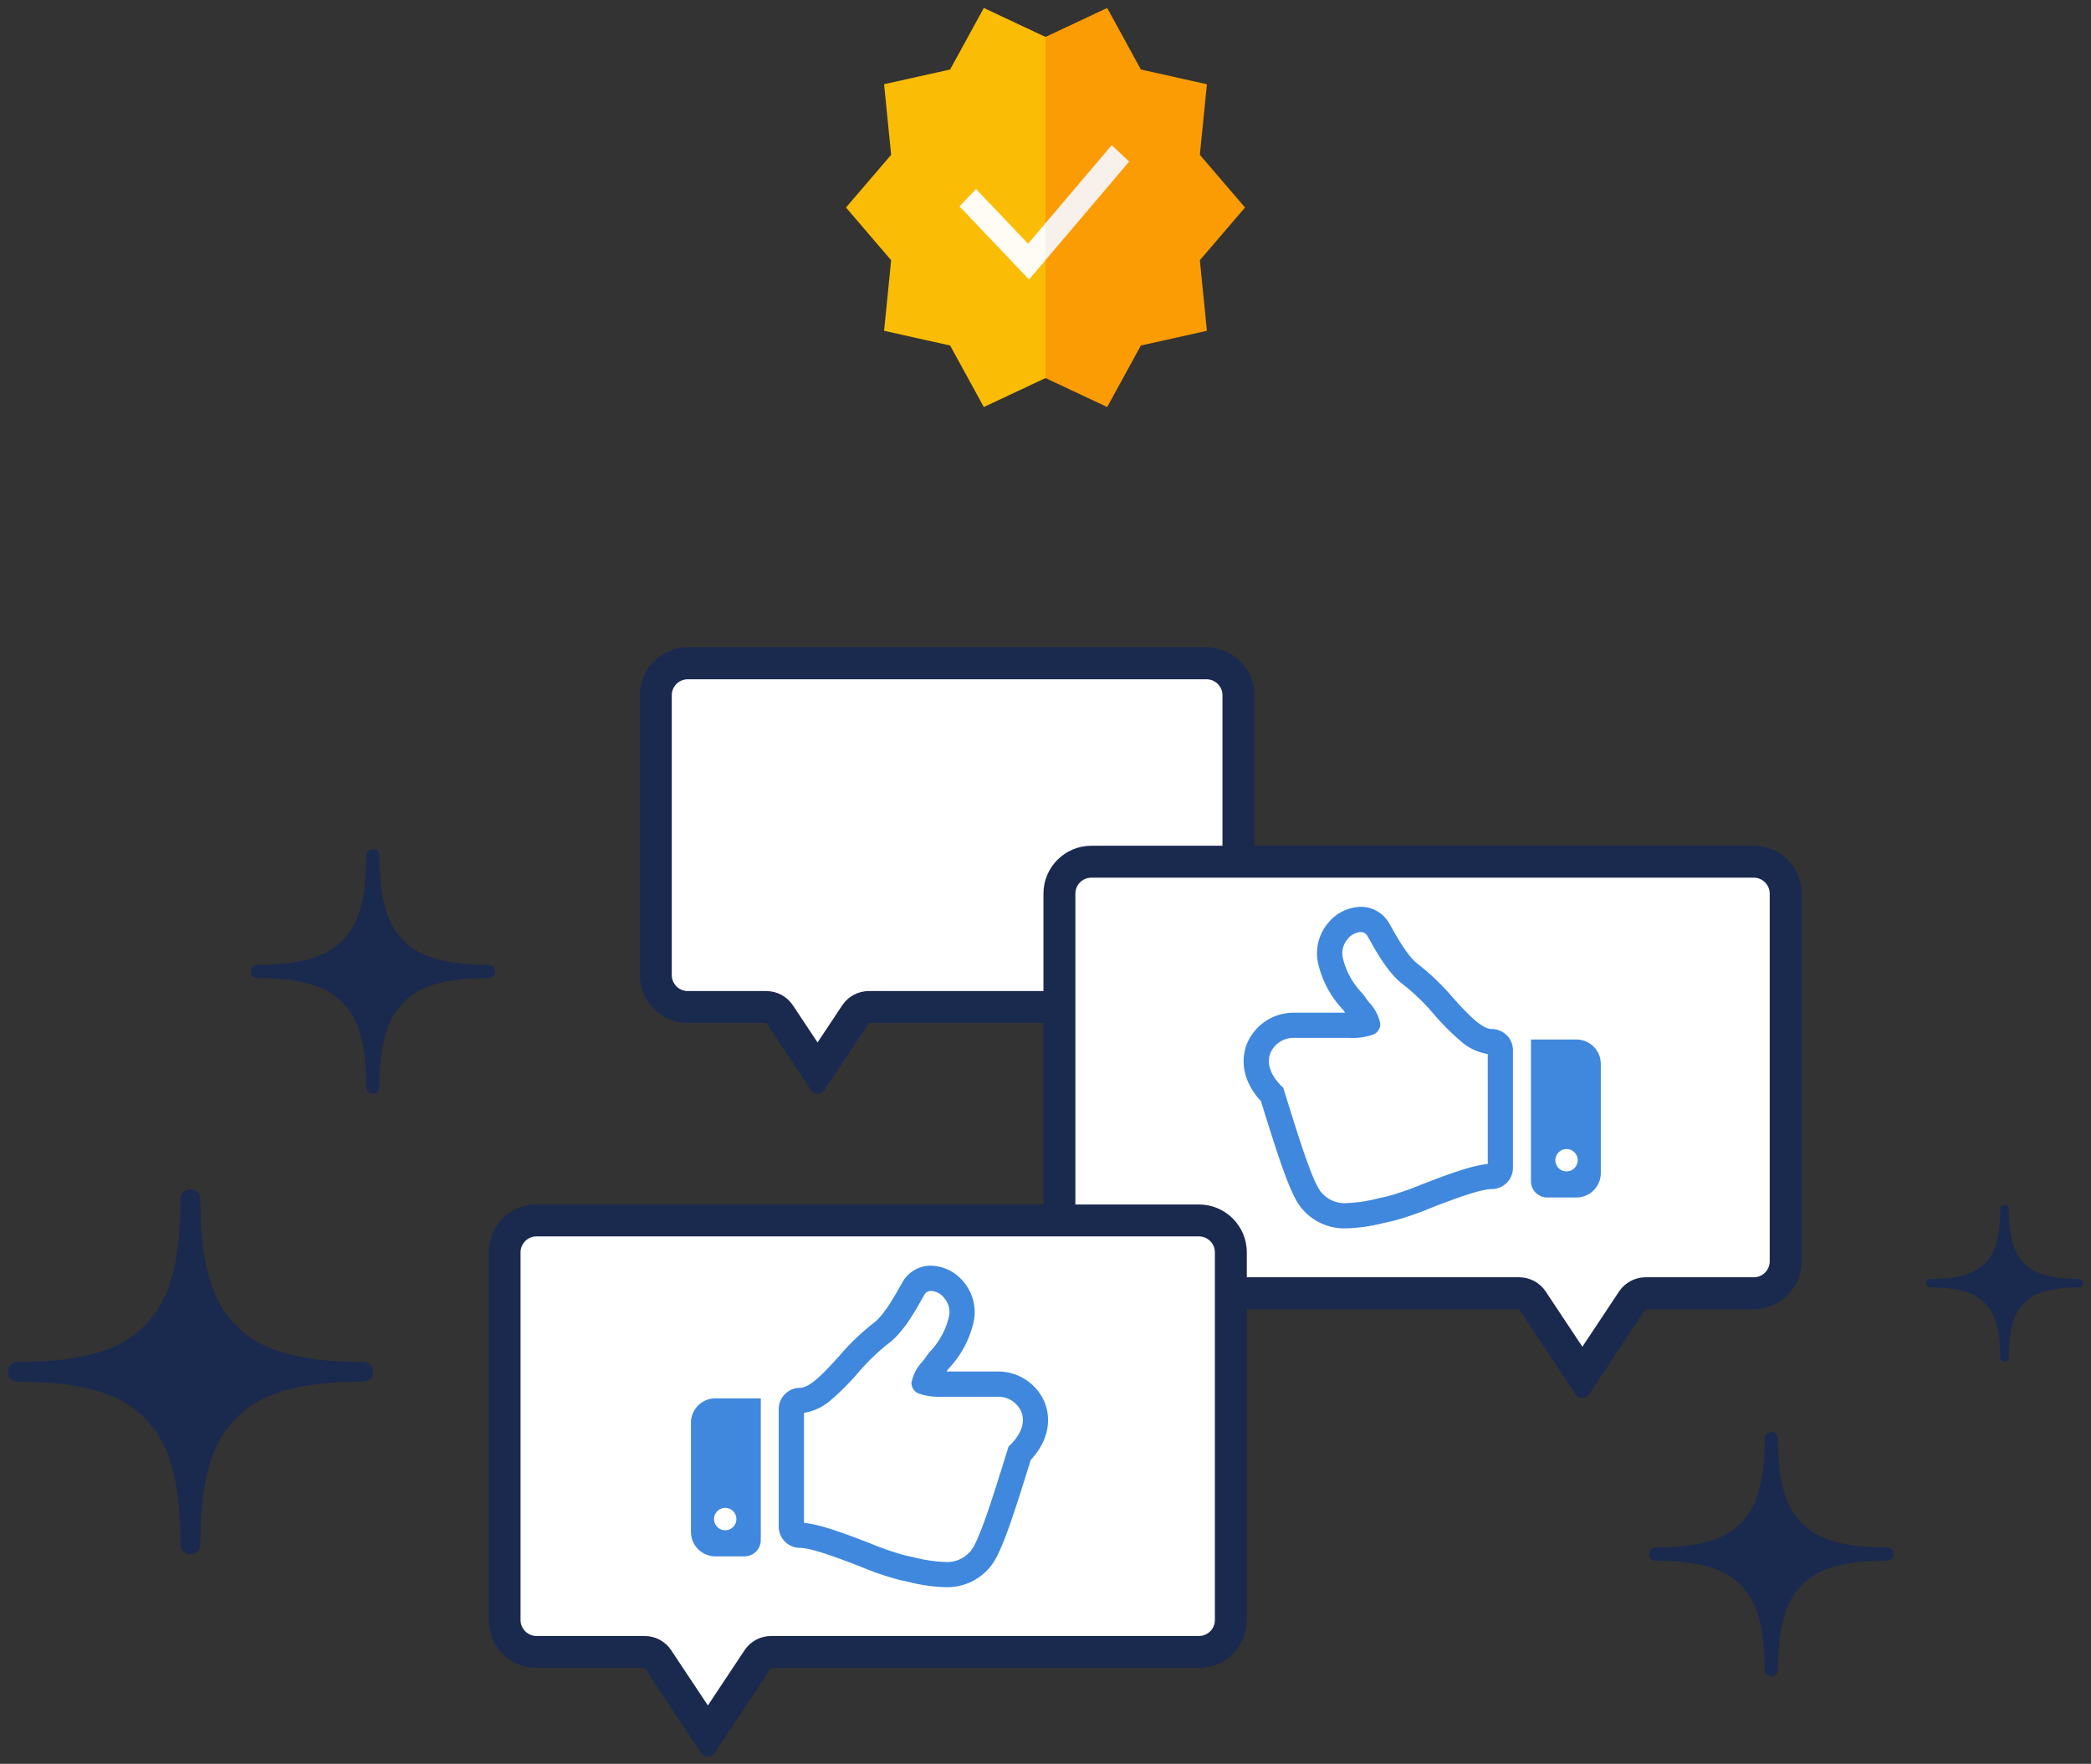
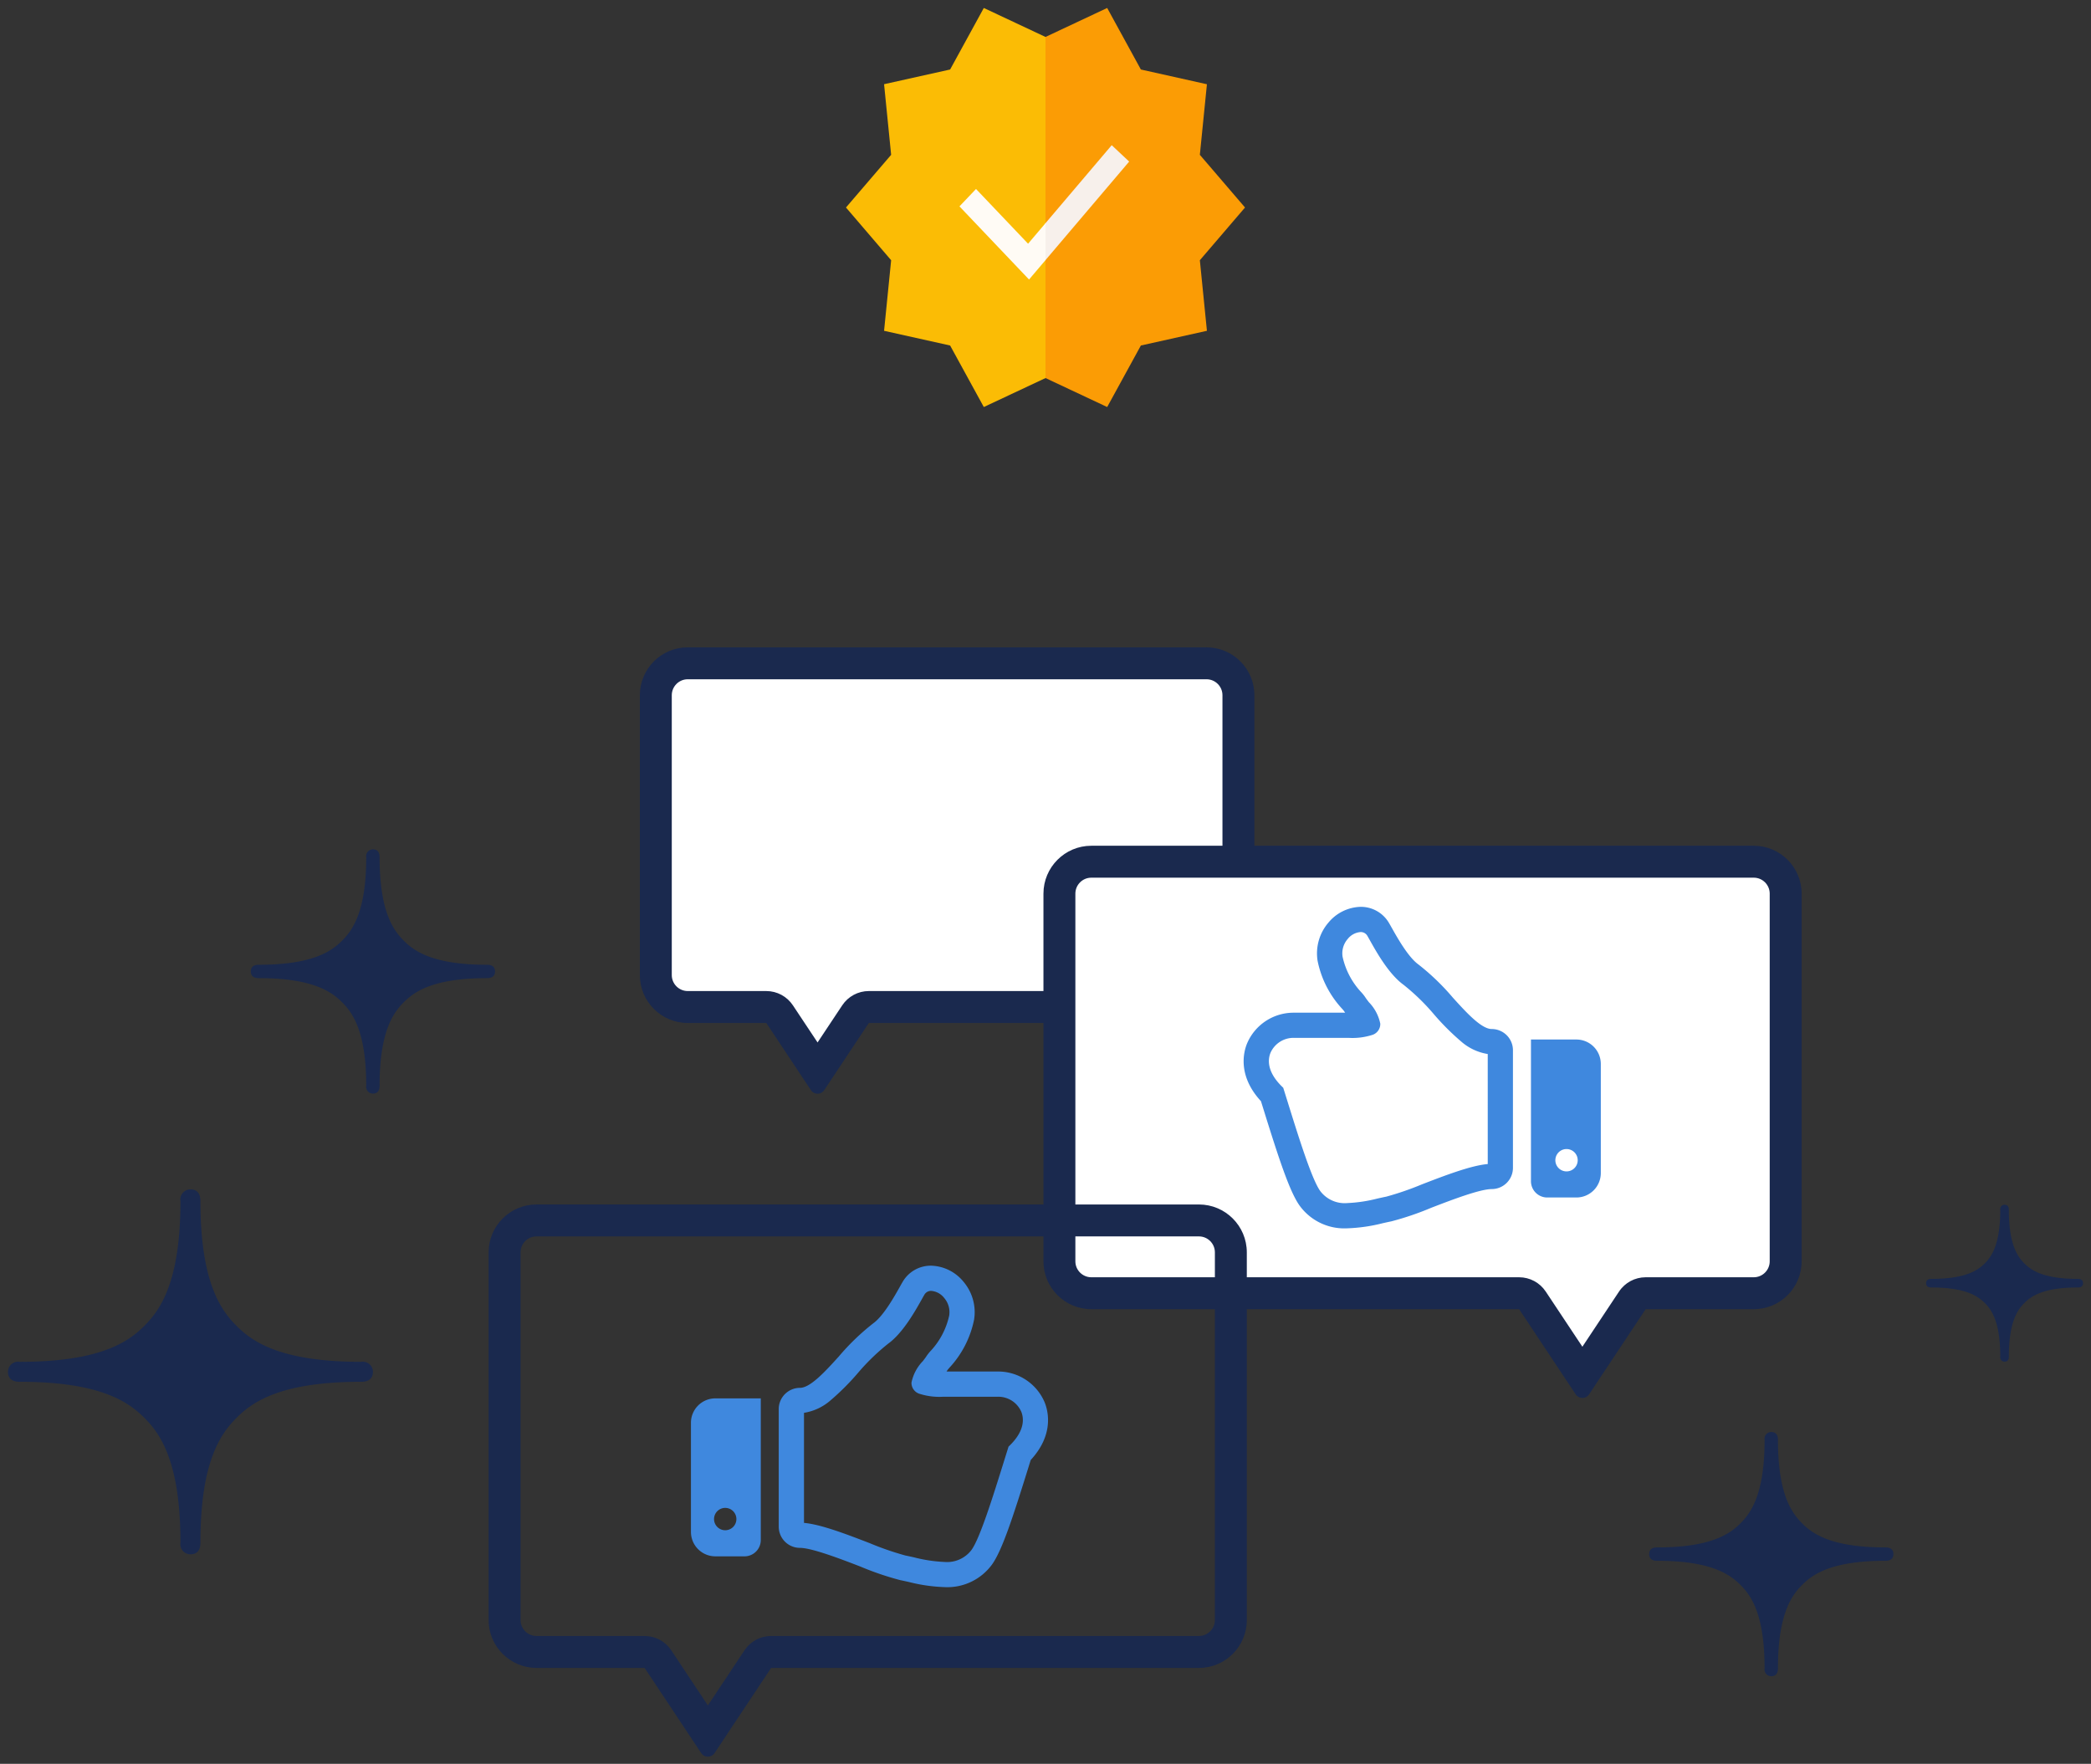
<svg xmlns="http://www.w3.org/2000/svg" width="262" height="221" viewBox="0 0 262 221">
  <rect x="0" y="0" width="262" height="221" fill="#333333" stroke="none" />
  <defs>
    <clipPath id="clip-path">
      <rect id="長方形_14629" data-name="長方形 14629" width="262" height="221" transform="translate(155 3170)" fill="rgba(61,101,177,0.3)" stroke="#707070" stroke-width="1" />
    </clipPath>
  </defs>
  <g id="マスクグループ_81" data-name="マスクグループ 81" transform="translate(-155 -3170)" clip-path="url(#clip-path)">
    <g id="グループ_20300" data-name="グループ 20300" transform="translate(0 -7)">
      <g id="コンポーネント_42_1" data-name="コンポーネント 42 – 1" transform="translate(261 3178)">
        <path id="パス_53726" data-name="パス 53726" d="M254.089,0l-7.726,3.63L245.32,25l1.043,21.37L254.089,50l4.221-7.709,8.276-1.842-.886-8.843L271.36,25,265.7,18.4l.886-8.843L258.31,7.71Z" transform="translate(-221.36 -0.001)" fill="#fb9c05" />
        <path id="パス_53727" data-name="パス 53727" d="M17.27,0,13.049,7.71,4.773,9.552,5.659,18.4,0,25l5.66,6.606L4.773,40.45l8.276,1.842L17.27,50,25,46.371V3.631Z" transform="translate(0 -0.001)" fill="#fbbc05" />
        <path id="パス_53728" data-name="パス 53728" d="M256.843,169.546l-2.188-2.053-8.291,9.765-1.043,2.427,1.043,2.2Z" transform="translate(-221.359 -150.301)" fill="#f7f0eb" />
        <path id="パス_53729" data-name="パス 53729" d="M147.6,220.928l-2.074,2.18,8.719,9.166,2.068-2.436v-4.63l-2.189,2.578Z" transform="translate(-131.307 -198.25)" fill="#fffbf5" />
      </g>
      <g id="グループ_20051" data-name="グループ 20051" transform="translate(16)">
        <g id="合体_211" data-name="合体 211" transform="translate(296.173 3314.04) rotate(180)" fill="#fff" stroke-linecap="round" stroke-linejoin="round">
          <path d="M 71 53.93 L 6 53.93 C 3.795 53.93 2 52.135 2 49.93 L 2 14.865 C 2 12.66 3.795 10.865 6 10.865 L 48.309 10.865 L 49.382 10.865 L 49.975 9.972 L 54.733 2.808 L 59.491 9.972 L 60.085 10.865 L 61.157 10.865 L 71 10.865 C 73.206 10.865 75 12.66 75 14.865 L 75 49.93 C 75 52.135 73.206 53.93 71 53.93 Z" stroke="none" />
          <path d="M 71 51.93 C 72.103 51.93 73 51.033 73 49.93 L 73 14.865 C 73 13.762 72.103 12.865 71 12.865 L 61.157 12.865 C 59.818 12.865 58.567 12.194 57.825 11.078 L 54.733 6.423 L 51.641 11.078 C 50.9 12.194 49.649 12.865 48.309 12.865 L 6 12.865 C 4.897 12.865 4 13.762 4 14.865 L 4 49.93 C 4 51.033 4.897 51.93 6 51.93 L 71 51.93 M 71 55.93 L 6 55.93 C 2.687 55.93 2.178955128329108e-06 53.244 2.178955128329108e-06 49.93 L 2.178955128329108e-06 14.865 C 2.178955128329108e-06 11.551 2.687 8.865 6 8.865 L 48.309 8.865 L 53.9 0.447 C 54.296 -0.149 55.171 -0.148 55.566 0.447 L 61.157 8.865 L 71 8.865 C 74.314 8.865 77 11.551 77 14.865 L 77 49.93 C 77 53.244 74.314 55.93 71 55.93 Z" stroke="none" fill="#1a294e" />
        </g>
        <g id="合体_210" data-name="合体 210" transform="translate(269.743 3282.97)" fill="#fff" stroke-linecap="round" stroke-linejoin="round">
          <path d="M 67.528 66.386 L 61.268 56.961 L 60.674 56.067 L 59.602 56.067 L 6 56.067 C 3.795 56.067 2 54.273 2 52.067 L 2 6 C 2 3.795 3.795 2 6 2 L 89 2 C 91.206 2 93 3.795 93 6 L 93 52.067 C 93 54.273 91.206 56.067 89 56.067 L 75.454 56.067 L 74.382 56.067 L 73.788 56.961 L 67.528 66.386 Z" stroke="none" />
          <path d="M 67.528 62.771 L 72.122 55.854 C 72.864 54.738 74.115 54.067 75.454 54.067 L 89 54.067 C 90.103 54.067 91 53.17 91 52.067 L 91 6 C 91 4.897 90.103 4 89 4 L 6 4 C 4.897 4 4 4.897 4 6 L 4 52.067 C 4 53.17 4.897 54.067 6 54.067 L 59.602 54.067 C 60.942 54.067 62.192 54.738 62.934 55.854 L 67.528 62.771 M 67.528 69.193 C 67.21 69.193 66.893 69.044 66.695 68.747 L 59.602 58.067 L 6 58.067 C 2.687 58.067 2.178955128329108e-06 55.381 2.178955128329108e-06 52.067 L 2.178955128329108e-06 6 C 2.178955128329108e-06 2.687 2.687 -1.050274136105145e-06 6 -1.050274136105145e-06 L 89 -1.050274136105145e-06 C 92.314 -1.050274136105145e-06 95 2.687 95 6 L 95 52.067 C 95 55.381 92.314 58.067 89 58.067 L 75.454 58.067 L 68.361 68.747 C 68.163 69.044 67.846 69.193 67.528 69.193 Z" stroke="none" fill="#1a294e" />
        </g>
        <g id="イイネの手のフリーアイコン" transform="translate(294.833 3290.624)">
          <path id="パス_57707" data-name="パス 57707" d="M133.558,45.549a5.823,5.823,0,0,1,5.4-3.554H145.8c.217,0,.41,0,.583-.008l-.144-.19c-.235-.308-.425-.554-.575-.794-.059-.08-.146-.177-.247-.3a11.992,11.992,0,0,1-2.984-5.8,5.408,5.408,0,0,1,1.241-4.365,4.919,4.919,0,0,1,3.639-1.805,3.586,3.586,0,0,1,3.156,1.812c.1.167.219.381.356.628.674,1.2,2.074,3.692,3.428,4.672a29,29,0,0,1,4.256,4.1c1.827,2.015,3.717,4.1,5.242,4.1A2.159,2.159,0,0,1,165.91,46.2V60.938a2.158,2.158,0,0,1-2.158,2.159c-1.587,0-5.165,1.377-7.776,2.385a36.7,36.7,0,0,1-4.9,1.67c-.344.069-.7.149-1.064.228a20.418,20.418,0,0,1-4.367.633,6.446,6.446,0,0,1-5.513-2.578c-1.227-1.665-2.629-5.99-4.478-11.92-.126-.406-.251-.806-.371-1.192C132.479,49.341,133.129,46.615,133.558,45.549Zm3.627,5.629c1.472,4.681,3.432,11.279,4.685,12.979a4.356,4.356,0,0,0,3.774,1.7,26.494,26.494,0,0,0,5.007-.82c2.583-.517,9.88-4.1,13.1-4.1V46.2c-3.909,0-7.011-5.9-10.762-8.607-2.021-1.462-3.715-4.822-4.38-5.955a1.445,1.445,0,0,0-1.3-.749,3.172,3.172,0,0,0-2.748,3.671c.45,2.807,2.583,4.718,2.921,5.278s1.8,2.135,1.8,3.033c0,.787-.56,1.28-3.482,1.28h-6.845C136.03,44.154,133.451,47.593,137.185,51.178Z" transform="translate(-132.672 -28.234)" fill="#3f88de" />
          <path id="パス_57707_-_アウトライン" data-name="パス 57707 - アウトライン" d="M147.313,28.234a4.075,4.075,0,0,1,3.587,2.058c.1.169.22.383.358.63l.011.019c.655,1.164,2.018,3.587,3.279,4.5a29.319,29.319,0,0,1,4.333,4.17c1.672,1.843,3.566,3.933,4.871,3.933A2.661,2.661,0,0,1,166.41,46.2V60.938a2.661,2.661,0,0,1-2.658,2.659c-1.5,0-5.169,1.415-7.6,2.351a36.7,36.7,0,0,1-4.982,1.694c-.272.054-.547.115-.839.179l-.217.048a20.756,20.756,0,0,1-4.474.645,6.921,6.921,0,0,1-5.916-2.781c-1.274-1.729-2.63-5.9-4.552-12.068q-.123-.4-.243-.781l-.095-.3c-2.919-3.172-2.2-6.1-1.745-7.219a6.326,6.326,0,0,1,5.862-3.867h6.435c-.049-.07-.1-.139-.139-.208-.031-.04-.074-.09-.123-.148l-.1-.115a12.438,12.438,0,0,1-3.094-6.04,5.905,5.905,0,0,1,1.354-4.769A5.423,5.423,0,0,1,147.313,28.234Zm-1.669,39.28a19.992,19.992,0,0,0,4.258-.621l.217-.048c.3-.065.577-.127.857-.183a37.037,37.037,0,0,0,4.818-1.647c2.645-1.02,6.269-2.418,7.956-2.418a1.66,1.66,0,0,0,1.658-1.659V46.2a1.66,1.66,0,0,0-1.658-1.659c-1.748,0-3.625-2.07-5.612-4.261a28.586,28.586,0,0,0-4.179-4.031c-1.439-1.041-2.874-3.593-3.564-4.819l-.013-.022c-.134-.24-.25-.448-.345-.607a3.1,3.1,0,0,0-2.726-1.568,4.414,4.414,0,0,0-3.258,1.63,4.907,4.907,0,0,0-1.128,3.962,11.538,11.538,0,0,0,2.872,5.555l.093.111c.066.078.123.145.173.212l.024.035c.126.2.29.416.5.687l.052.068.087.114.644.849-.968.031c-.179.006-.375.008-.6.008h-6.845a5.318,5.318,0,0,0-4.935,3.241c-1.15,2.853.753,5.318,1.625,6.245l.079.084.162.521c.08.257.162.518.243.782,1.834,5.883,3.223,10.172,4.4,11.771A5.972,5.972,0,0,0,145.644,67.514Zm1.669-37.122a1.94,1.94,0,0,1,1.727,1c.094.16.206.359.335.59.787,1.4,2.252,4.016,3.907,5.213a27.789,27.789,0,0,1,4,3.87c2.165,2.387,4.211,4.641,6.471,4.641h.5V61.438h-.5c-1.894,0-5.487,1.383-8.373,2.495a36.227,36.227,0,0,1-4.629,1.592c-.347.07-.7.149-1.083.233a19.256,19.256,0,0,1-4.022.6,4.811,4.811,0,0,1-4.177-1.9c-1.156-1.569-2.787-6.8-4.226-11.418-.17-.545-.336-1.077-.5-1.587-1.718-1.7-2.32-3.615-1.65-5.279a4.153,4.153,0,0,1,3.861-2.515H145.8a7.615,7.615,0,0,0,2.636-.3c.322-.141.346-.281.346-.477a5.878,5.878,0,0,0-1.224-2.081,8.511,8.511,0,0,1-.5-.7,5.783,5.783,0,0,0-.372-.462,10.342,10.342,0,0,1-2.613-4.993,3.753,3.753,0,0,1,.866-3.028A3.25,3.25,0,0,1,147.313,30.392Zm15.938,16.282a6.64,6.64,0,0,1-3.337-1.573,31.093,31.093,0,0,1-3.375-3.368A27.1,27.1,0,0,0,152.7,38c-1.834-1.327-3.369-4.064-4.193-5.534-.127-.226-.236-.422-.325-.573a.95.95,0,0,0-.865-.5,2.282,2.282,0,0,0-1.615.871,2.732,2.732,0,0,0-.639,2.221,9.46,9.46,0,0,0,2.389,4.5,5.382,5.382,0,0,1,.466.595c.077.13.253.359.439.6a5.427,5.427,0,0,1,1.43,2.69,1.432,1.432,0,0,1-.945,1.393,8.141,8.141,0,0,1-3.038.387h-6.845a3.145,3.145,0,0,0-2.933,1.888c-.306.762-.518,2.33,1.508,4.275l.092.089.038.122c.172.547.351,1.121.534,1.71,1.345,4.317,3.02,9.689,4.077,11.123a3.83,3.83,0,0,0,3.372,1.494,18.237,18.237,0,0,0,3.806-.573c.383-.085.745-.165,1.1-.237A36.809,36.809,0,0,0,155.019,63c2.881-1.109,6.116-2.355,8.233-2.539Z" transform="translate(-132.672 -28.234)" fill="#3f88de" />
          <path id="パス_57708" data-name="パス 57708" d="M8.751,218.388v13.673a3.06,3.06,0,0,1-3.06,3.06H2.041A2.04,2.04,0,0,1,0,233.08V215.328h5.69A3.059,3.059,0,0,1,8.751,218.388Zm-4.3,10.663a1.4,1.4,0,1,0,1.406,1.4A1.4,1.4,0,0,0,4.447,229.051Z" transform="translate(35.995 -198.703)" fill="#3f88de" />
        </g>
        <g id="合体_209" data-name="合体 209" transform="translate(295.224 3397.11) rotate(180)" fill="#fff" stroke-linecap="round" stroke-linejoin="round">
-           <path d="M 89 67.193 L 6 67.193 C 3.795 67.193 2 65.399 2 63.194 L 2 17.126 C 2 14.92 3.795 13.126 6 13.126 L 59.602 13.126 L 60.675 13.126 L 61.268 12.232 L 67.528 2.808 L 73.788 12.232 L 74.381 13.126 L 75.454 13.126 L 89 13.126 C 91.206 13.126 93 14.92 93 17.126 L 93 63.194 C 93 65.399 91.206 67.193 89 67.193 Z" stroke="none" />
          <path d="M 89 65.193 C 90.103 65.193 91 64.296 91 63.193 L 91 17.126 C 91 16.023 90.103 15.126 89 15.126 L 75.454 15.126 C 74.114 15.126 72.863 14.455 72.122 13.339 L 67.528 6.423 L 62.934 13.339 C 62.193 14.455 60.942 15.126 59.602 15.126 L 6 15.126 C 4.897 15.126 4 16.023 4 17.126 L 4 63.193 C 4 64.296 4.897 65.193 6 65.193 L 89 65.193 M 89 69.193 L 6 69.193 C 2.687 69.193 2.178955128329108e-06 66.506 2.178955128329108e-06 63.193 L 2.178955128329108e-06 17.126 C 2.178955128329108e-06 13.812 2.687 11.126 6 11.126 L 59.602 11.126 L 66.695 0.447 C 67.09 -0.148 67.965 -0.148 68.361 0.447 L 75.454 11.126 L 89 11.126 C 92.314 11.126 95 13.812 95 17.126 L 95 63.193 C 95 66.506 92.314 69.193 89 69.193 Z" stroke="none" fill="#1a294e" />
        </g>
        <g id="イイネの手のフリーアイコン-2" data-name="イイネの手のフリーアイコン" transform="translate(225.576 3335.586)">
          <path id="パス_57707-2" data-name="パス 57707" d="M165.523,45.549a5.823,5.823,0,0,0-5.4-3.554H153.28c-.217,0-.41,0-.583-.008l.144-.19c.235-.308.425-.554.575-.794.059-.08.146-.177.247-.3a11.992,11.992,0,0,0,2.984-5.8,5.408,5.408,0,0,0-1.241-4.365,4.919,4.919,0,0,0-3.639-1.805,3.586,3.586,0,0,0-3.156,1.812c-.1.167-.219.381-.356.628-.674,1.2-2.074,3.692-3.428,4.672a29,29,0,0,0-4.256,4.1c-1.827,2.015-3.717,4.1-5.242,4.1a2.159,2.159,0,0,0-2.158,2.159V60.938A2.158,2.158,0,0,0,135.33,63.1c1.587,0,5.165,1.377,7.776,2.385a36.7,36.7,0,0,0,4.9,1.67c.344.069.7.149,1.064.228a20.418,20.418,0,0,0,4.367.633,6.446,6.446,0,0,0,5.513-2.578c1.227-1.665,2.629-5.99,4.478-11.92.126-.406.251-.806.371-1.192C166.6,49.341,165.953,46.615,165.523,45.549ZM161.9,51.178c-1.472,4.681-3.432,11.279-4.685,12.979a4.356,4.356,0,0,1-3.774,1.7,26.494,26.494,0,0,1-5.007-.82c-2.583-.517-9.88-4.1-13.1-4.1V46.2c3.909,0,7.011-5.9,10.762-8.607,2.021-1.462,3.715-4.822,4.38-5.955a1.445,1.445,0,0,1,1.3-.749,3.172,3.172,0,0,1,2.748,3.671c-.45,2.807-2.583,4.718-2.921,5.278s-1.8,2.135-1.8,3.033c0,.787.56,1.28,3.482,1.28h6.845C163.051,44.154,165.63,47.593,161.9,51.178Z" transform="translate(-121.664 -28.234)" fill="#3f88de" />
          <path id="パス_57707_-_アウトライン-2" data-name="パス 57707 - アウトライン" d="M151.768,28.234a5.423,5.423,0,0,1,4.02,1.981,5.906,5.906,0,0,1,1.354,4.769,12.444,12.444,0,0,1-3.1,6.043l-.094.111c-.049.058-.092.109-.123.148-.044.069-.09.138-.139.208h6.435a6.326,6.326,0,0,1,5.862,3.867c.451,1.118,1.175,4.047-1.745,7.218l-.095.3c-.08.256-.161.516-.242.779-1.923,6.169-3.278,10.34-4.553,12.069a6.921,6.921,0,0,1-5.916,2.781,20.763,20.763,0,0,1-4.475-.645l-.214-.047c-.292-.064-.568-.125-.84-.179a36.692,36.692,0,0,1-4.982-1.694c-2.427-.936-6.1-2.351-7.6-2.351a2.661,2.661,0,0,1-2.658-2.659V46.2a2.661,2.661,0,0,1,2.658-2.659c1.305,0,3.2-2.089,4.871-3.933a29.32,29.32,0,0,1,4.334-4.17c1.26-.912,2.623-3.335,3.278-4.5l.009-.017c.138-.248.258-.462.361-.635A4.074,4.074,0,0,1,151.768,28.234Zm1.669,39.28a5.971,5.971,0,0,0,5.11-2.374c1.179-1.6,2.569-5.889,4.4-11.773.081-.263.163-.524.243-.781l.162-.521.079-.084c.872-.927,2.775-3.392,1.625-6.245a5.318,5.318,0,0,0-4.935-3.241H153.28c-.224,0-.42,0-.6-.008l-.968-.03.644-.848.089-.117.051-.066c.207-.271.37-.485.5-.687l.024-.035c.049-.066.107-.134.173-.212l.091-.108a11.544,11.544,0,0,0,2.875-5.559,4.907,4.907,0,0,0-1.128-3.962,4.414,4.414,0,0,0-3.258-1.63,3.1,3.1,0,0,0-2.725,1.566c-.1.162-.213.371-.347.612l-.011.02c-.69,1.226-2.125,3.778-3.564,4.819a28.589,28.589,0,0,0-4.179,4.032c-1.987,2.191-3.864,4.261-5.612,4.261a1.66,1.66,0,0,0-1.658,1.659V60.938A1.66,1.66,0,0,0,135.33,62.6c1.687,0,5.311,1.4,7.956,2.418a37.031,37.031,0,0,0,4.819,1.647c.281.056.561.118.858.183l.214.047A20,20,0,0,0,153.437,67.514Zm-1.669-37.122a3.25,3.25,0,0,1,2.376,1.223,3.753,3.753,0,0,1,.866,3.028,10.342,10.342,0,0,1-2.613,4.993,5.726,5.726,0,0,0-.373.464,8.532,8.532,0,0,1-.5.694,5.879,5.879,0,0,0-1.224,2.081c0,.2.024.336.346.477a7.615,7.615,0,0,0,2.636.3h6.845a4.153,4.153,0,0,1,3.861,2.515c.67,1.665.068,3.583-1.65,5.279-.16.51-.326,1.042-.5,1.587-1.439,4.617-3.07,9.849-4.226,11.418a4.811,4.811,0,0,1-4.177,1.9,19.256,19.256,0,0,1-4.022-.6c-.378-.084-.735-.163-1.083-.233a36.236,36.236,0,0,1-4.629-1.592c-2.887-1.112-6.479-2.495-8.373-2.495h-.5V45.7h.5c2.26,0,4.305-2.255,6.471-4.641a27.79,27.79,0,0,1,4-3.871c1.655-1.2,3.12-3.809,3.907-5.213.13-.231.241-.43.335-.59A1.94,1.94,0,0,1,151.768,30.392Zm1.669,34.963a3.83,3.83,0,0,0,3.371-1.494c1.057-1.434,2.732-6.806,4.077-11.123.184-.589.362-1.162.534-1.71l.038-.122.092-.089c2.026-1.945,1.814-3.513,1.508-4.275a3.145,3.145,0,0,0-2.933-1.888H153.28a8.141,8.141,0,0,1-3.038-.387,1.432,1.432,0,0,1-.945-1.393,5.427,5.427,0,0,1,1.43-2.69c.186-.243.362-.472.438-.6a5.367,5.367,0,0,1,.467-.6,9.46,9.46,0,0,0,2.389-4.5,2.732,2.732,0,0,0-.639-2.221,2.282,2.282,0,0,0-1.615-.871.95.95,0,0,0-.865.5c-.089.151-.2.346-.325.572-.825,1.47-2.36,4.208-4.193,5.534a27.1,27.1,0,0,0-3.844,3.732,31.094,31.094,0,0,1-3.375,3.368,6.64,6.64,0,0,1-3.337,1.573V60.461c2.116.183,5.352,1.429,8.232,2.539a36.818,36.818,0,0,0,4.466,1.545c.358.072.72.152,1.1.237A18.237,18.237,0,0,0,153.437,65.355Z" transform="translate(-121.664 -28.234)" fill="#3f88de" />
          <path id="パス_57708-2" data-name="パス 57708" d="M0,218.388v13.673a3.06,3.06,0,0,0,3.06,3.06H6.71a2.04,2.04,0,0,0,2.04-2.04V215.328H3.061A3.059,3.059,0,0,0,0,218.388Zm4.3,10.663a1.4,1.4,0,1,1-1.406,1.4A1.4,1.4,0,0,1,4.3,229.051Z" transform="translate(-0.001 -198.703)" fill="#3f88de" />
        </g>
        <path id="パス_57870" data-name="パス 57870" d="M112.18,24.106c10.14,0,13.646,2.554,15.617,4.521s4.516,5.482,4.516,15.622a1.265,1.265,0,0,0,1.255,1.473c1.21,0,1.246-1.086,1.246-1.473,0-10.14,2.549-13.651,4.521-15.622s5.473-4.521,15.617-4.521c.387,0,1.477-.036,1.477-1.246a1.268,1.268,0,0,0-1.477-1.255c-10.145,0-13.651-2.545-15.617-4.512s-4.521-5.477-4.521-15.617c0-.387-.036-1.477-1.246-1.477a1.268,1.268,0,0,0-1.255,1.477c0,10.14-2.545,13.642-4.516,15.617s-5.477,4.512-15.617,4.512a1.265,1.265,0,0,0-1.477,1.255C110.7,24.062,111.793,24.106,112.18,24.106Z" transform="translate(29.297 3326.028)" fill="#1a294e" />
        <path id="パス_57871" data-name="パス 57871" d="M37.6,157.578c0-.805-.73-.837-.988-.837-6.785,0-9.134-1.7-10.451-3.021s-3.026-3.666-3.026-10.451c0-.258-.027-.988-.837-.988a.848.848,0,0,0-.837.988c0,6.785-1.7,9.13-3.021,10.451s-3.671,3.021-10.451,3.021c-.262,0-.988.031-.988.837s.725.837.988.837c6.781,0,9.13,1.709,10.451,3.026s3.021,3.666,3.021,10.456a.844.844,0,0,0,.837.983c.81,0,.837-.725.837-.983,0-6.79,1.709-9.139,3.026-10.456s3.666-3.026,10.451-3.026C36.869,158.415,37.6,158.388,37.6,157.578Z" transform="translate(163.427 3141.141)" fill="#1a294e" />
        <path id="パス_57872" data-name="パス 57872" d="M26.659,152.109c0-.517-.469-.538-.635-.538-4.359,0-5.869-1.095-6.715-1.941s-1.944-2.355-1.944-6.715c0-.166-.017-.635-.538-.635a.545.545,0,0,0-.538.635c0,4.359-1.095,5.866-1.941,6.715s-2.358,1.941-6.715,1.941c-.168,0-.634.02-.634.538s.466.538.635.538c4.357,0,5.866,1.1,6.715,1.944s1.941,2.355,1.941,6.718a.542.542,0,0,0,.538.632c.52,0,.538-.466.538-.632,0-4.362,1.1-5.872,1.944-6.718s2.355-1.944,6.715-1.944C26.19,152.646,26.659,152.629,26.659,152.109Z" transform="translate(373.341 3185.67)" fill="#1a294e" />
        <path id="パス_57873" data-name="パス 57873" d="M37.6,157.578c0-.805-.73-.837-.988-.837-6.785,0-9.134-1.7-10.451-3.021s-3.026-3.666-3.026-10.451c0-.258-.027-.988-.837-.988a.848.848,0,0,0-.837.988c0,6.785-1.7,9.13-3.021,10.451s-3.671,3.021-10.451,3.021c-.262,0-.988.031-.988.837s.725.837.988.837c6.781,0,9.13,1.709,10.451,3.026s3.021,3.666,3.021,10.456a.844.844,0,0,0,.837.983c.81,0,.837-.725.837-.983,0-6.79,1.709-9.139,3.026-10.456s3.666-3.026,10.451-3.026C36.869,158.415,37.6,158.388,37.6,157.578Z" transform="translate(338.64 3214.146)" fill="#1a294e" />
      </g>
    </g>
  </g>
</svg>